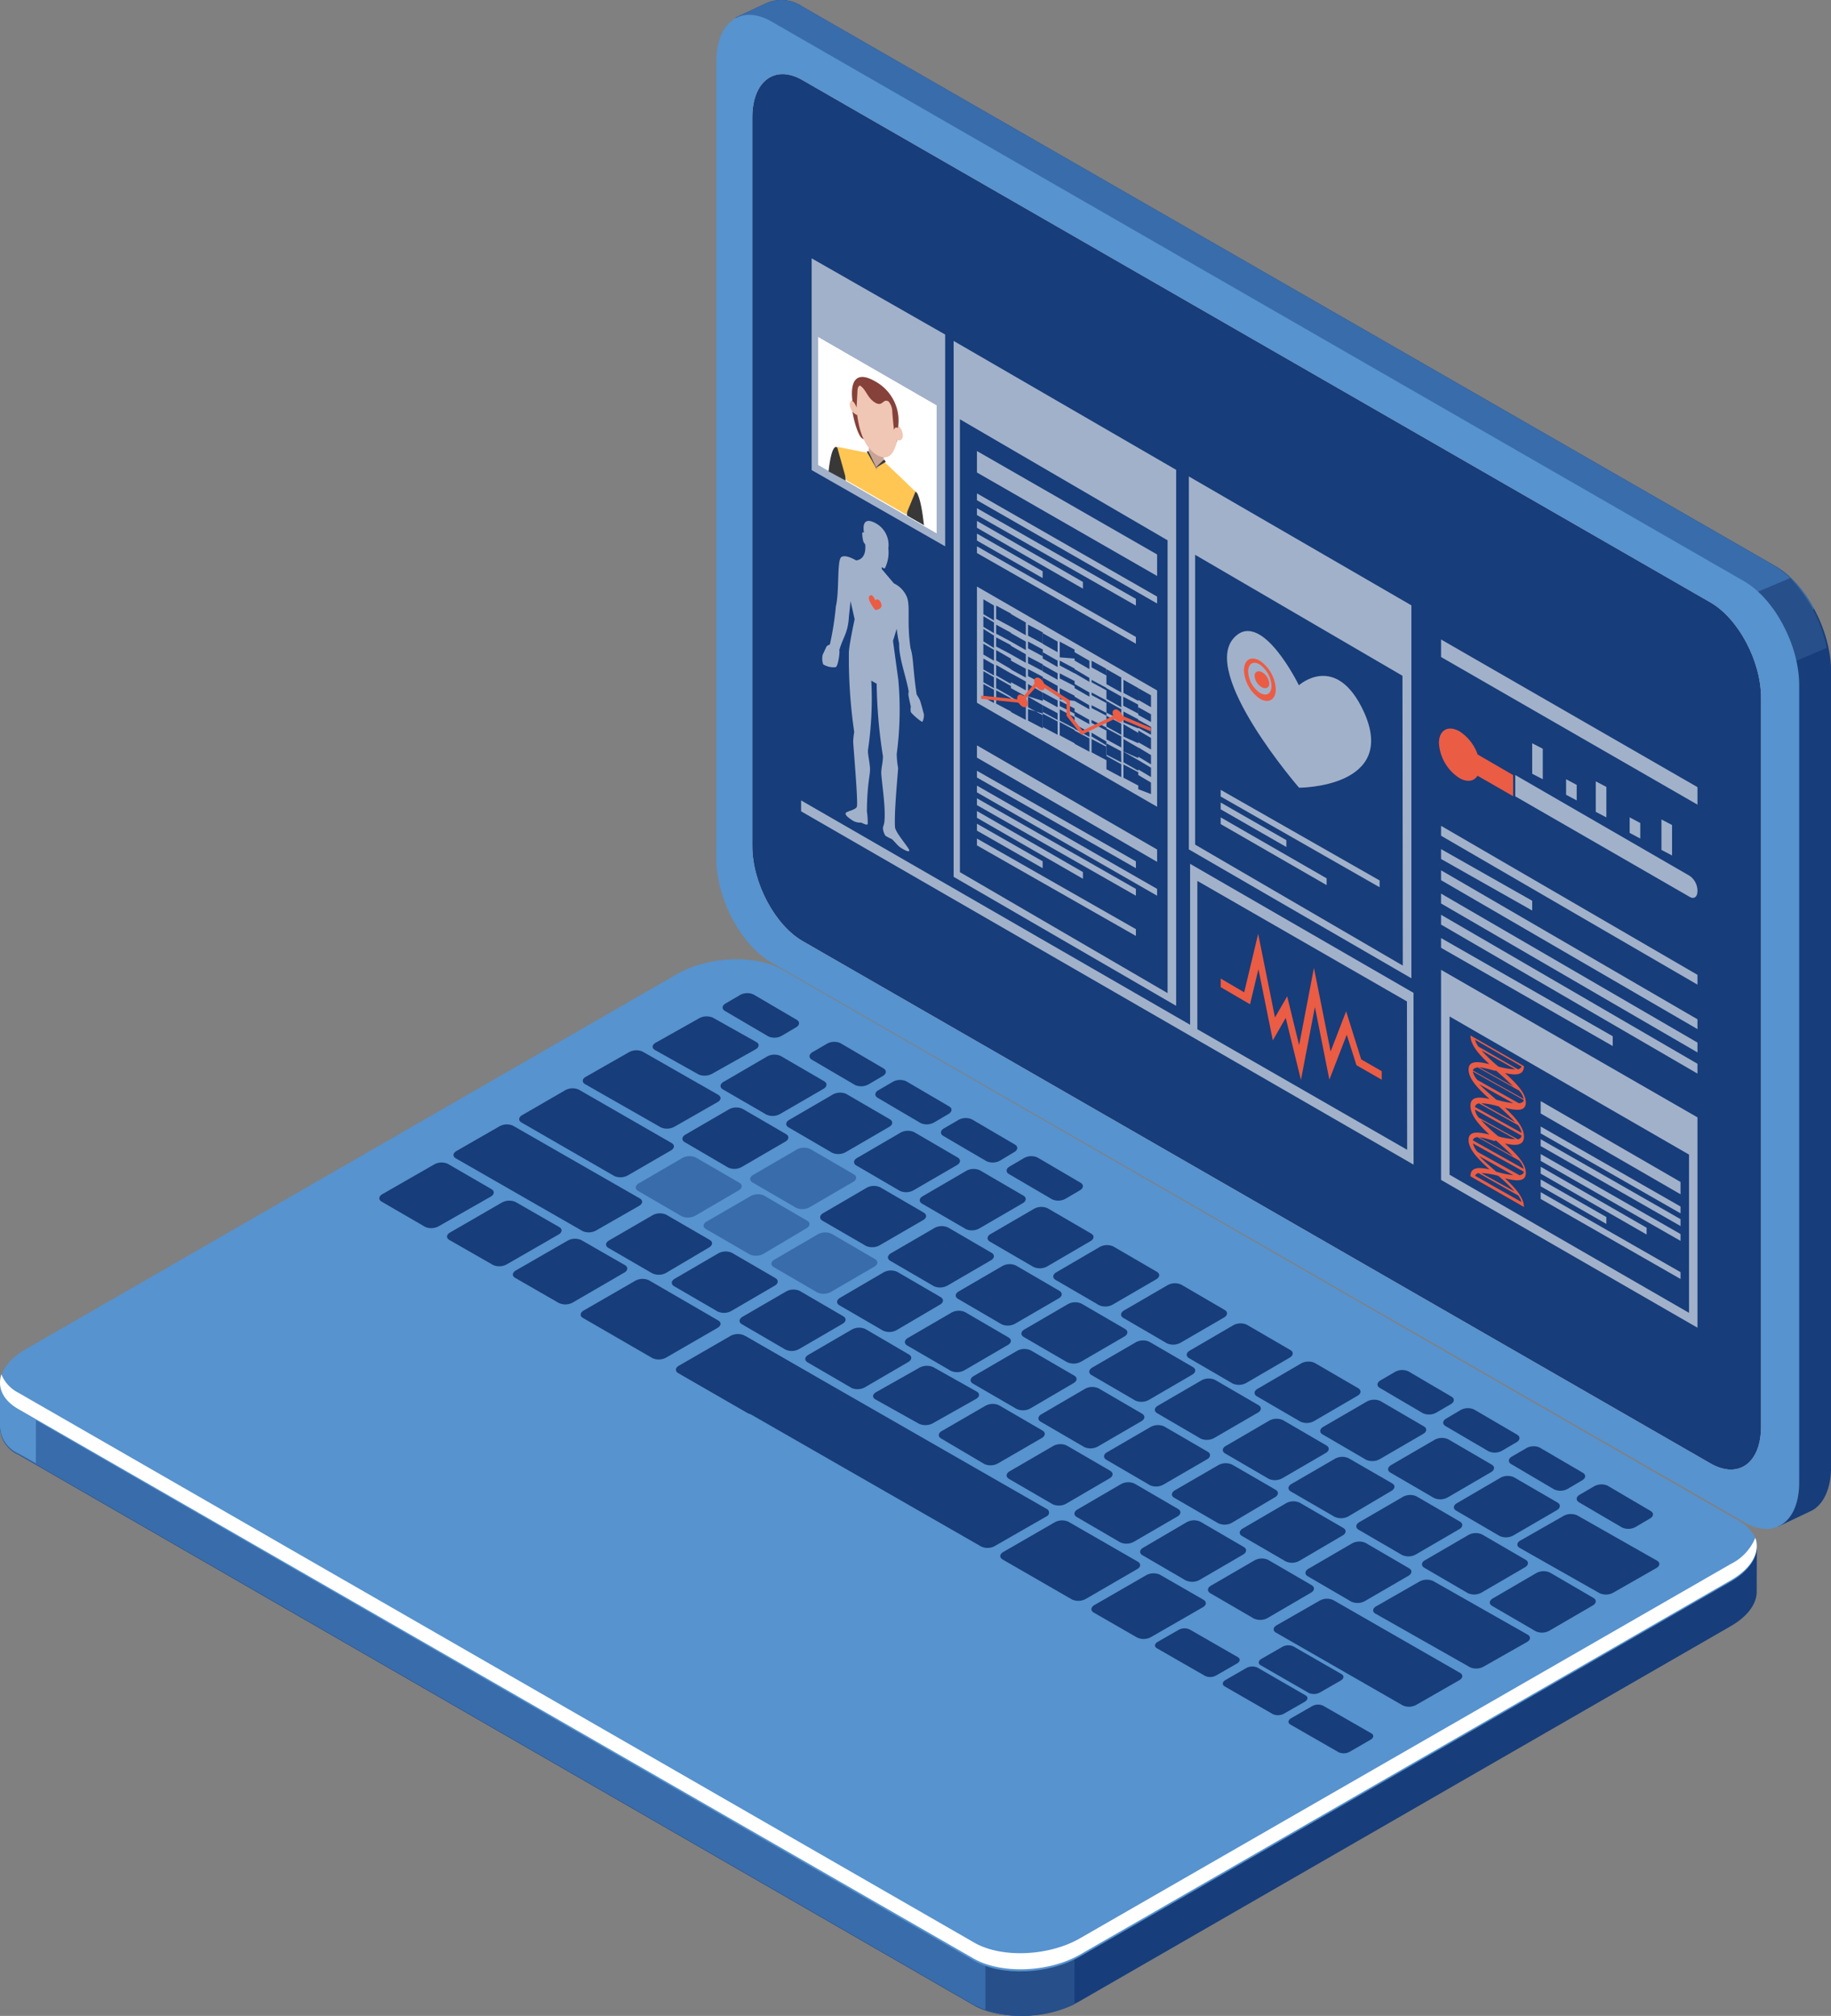
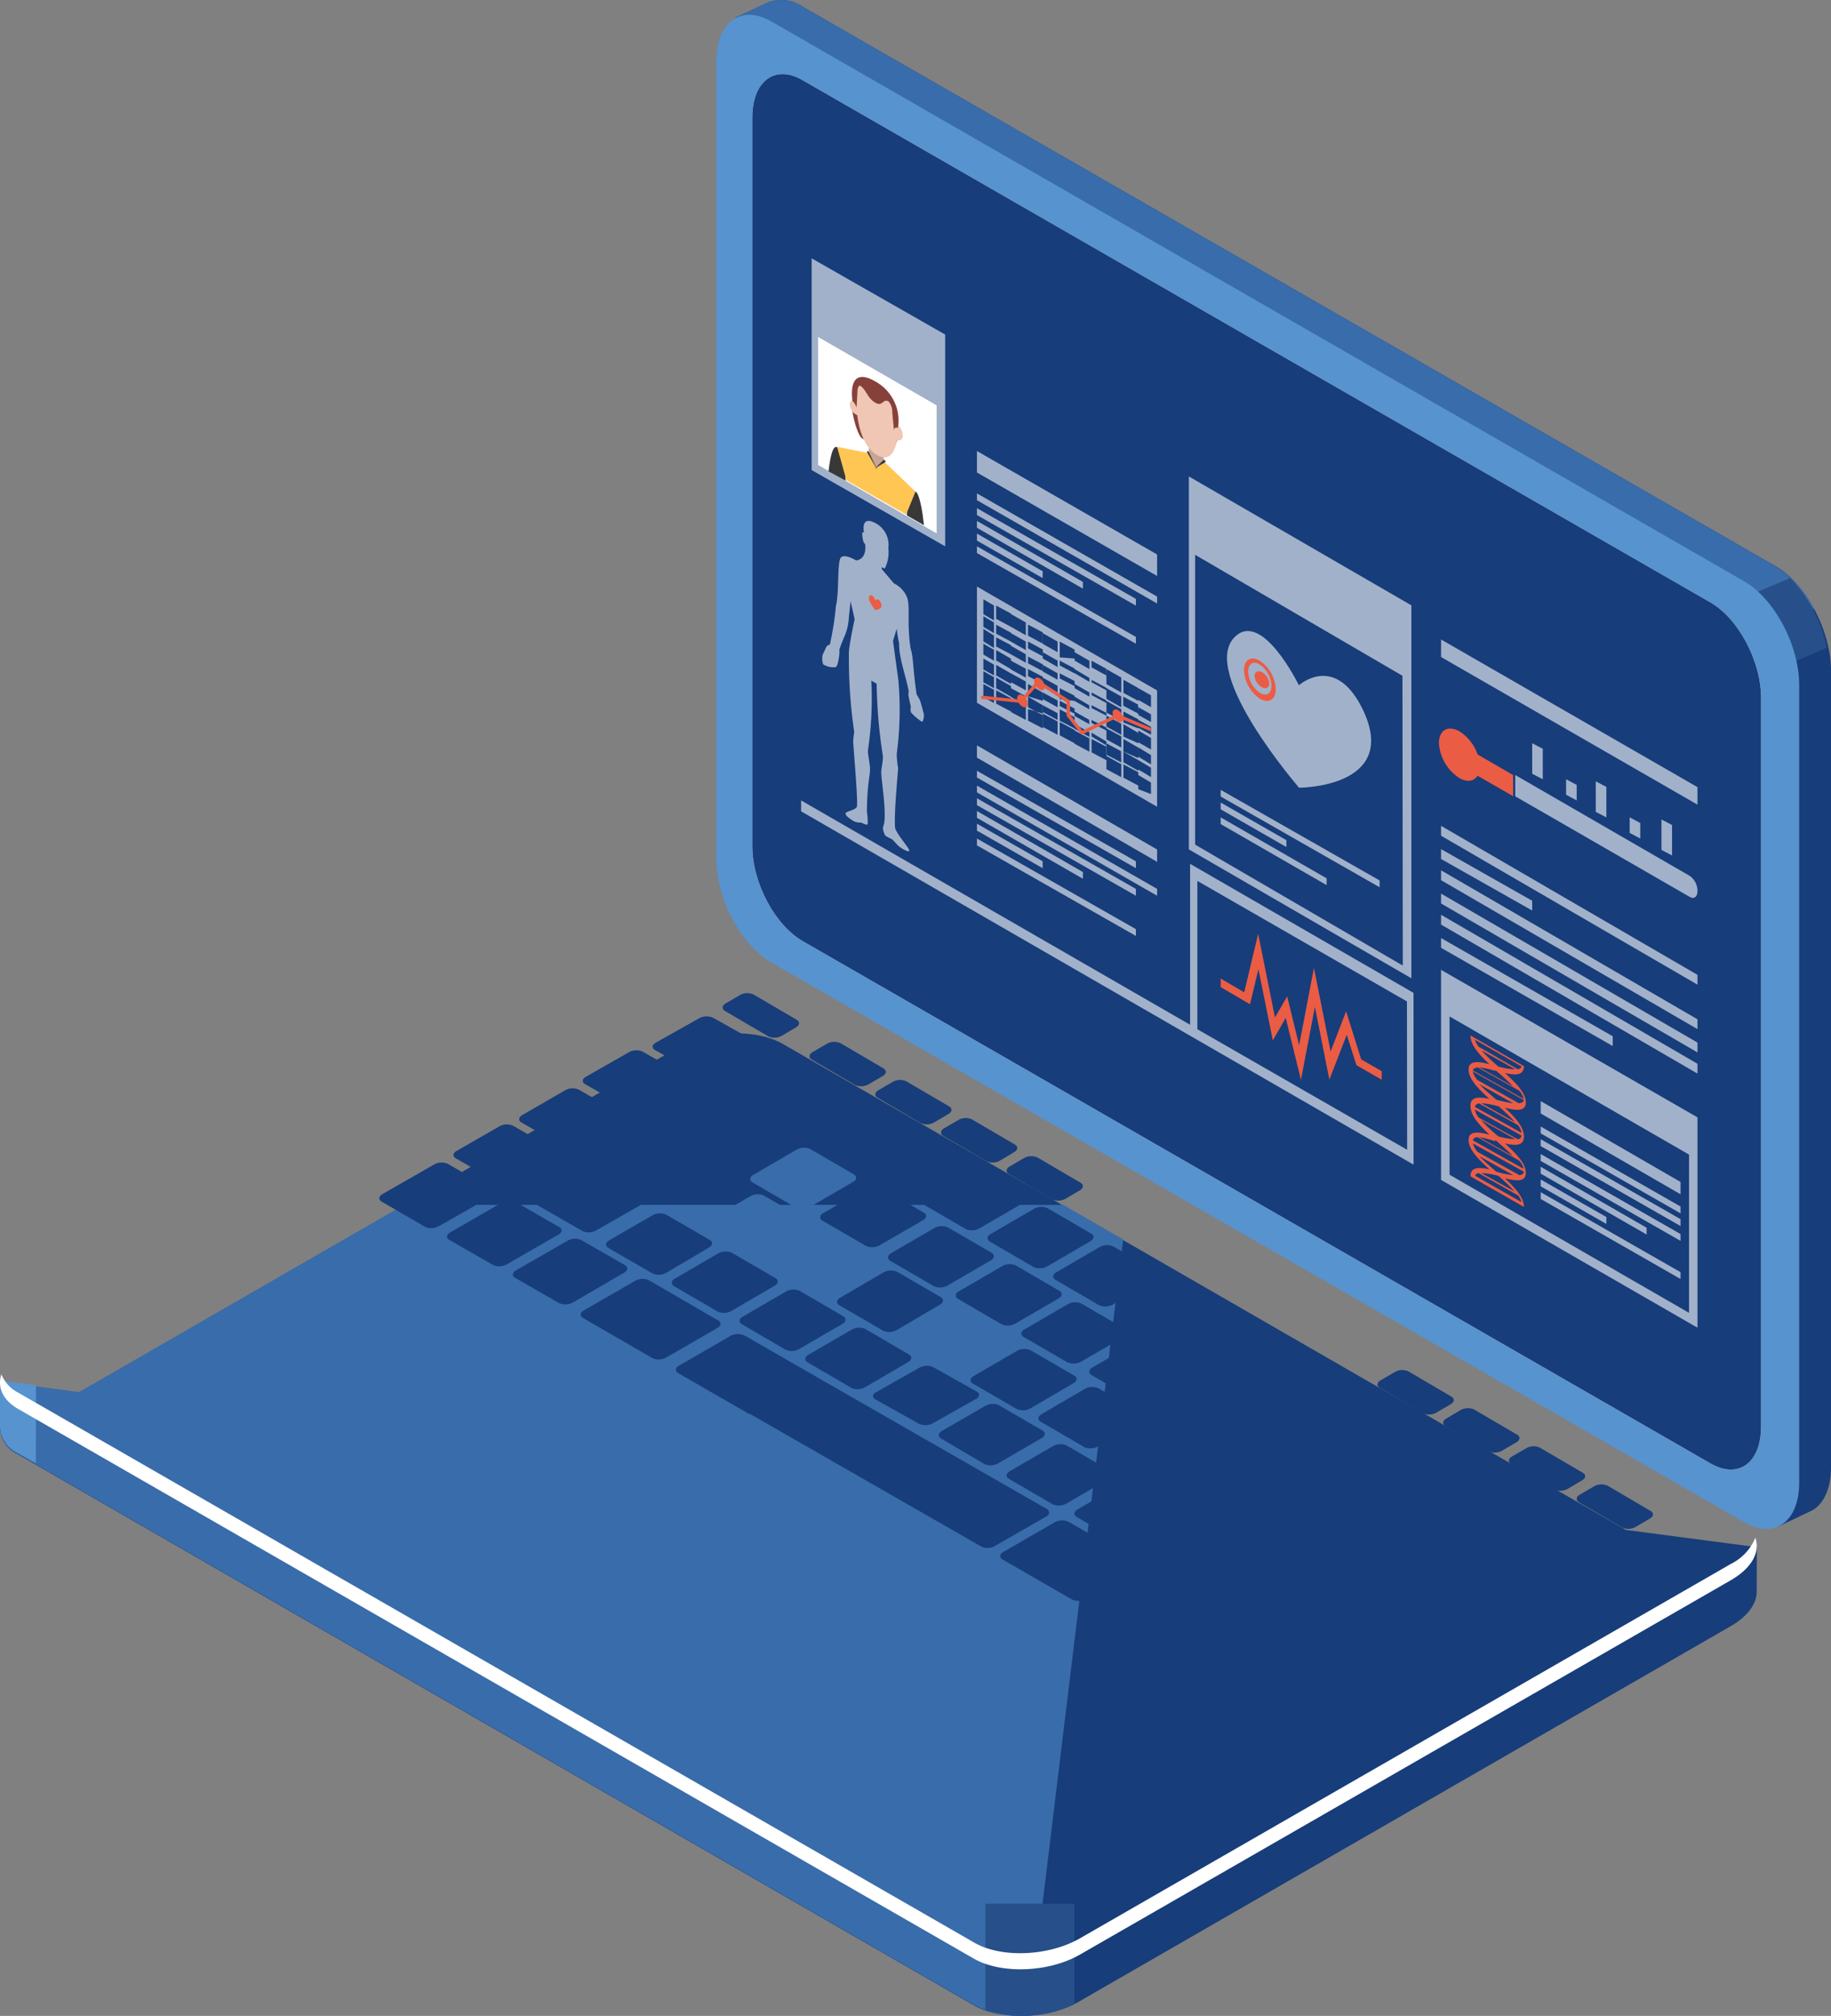
<svg xmlns="http://www.w3.org/2000/svg" viewBox="0 0 753.13 829">
  <rect x="0" y="0" width="753.13" height="829" fill="#808080" stroke="none" />
  <defs>
    <style>.cls-1{fill:#173d7a;}.cls-2{fill:#396caa;}.cls-3{fill:#274f89;}.cls-4{fill:#5793ce;}.cls-5,.cls-6{fill:#fff;}.cls-13,.cls-6{opacity:0.6;}.cls-6{isolation:isolate;}.cls-7{fill:#eb5c44;}.cls-8{fill:#383838;}.cls-9{fill:#c7a496;}.cls-10{fill:#ffc654;}.cls-11{fill:#85413a;}.cls-12{fill:#f0c6b4;}</style>
  </defs>
  <title>Laptop</title>
  <g id="Layer_2" data-name="Layer 2">
    <g id="Layer_1-2" data-name="Layer 1">
      <g id="Laptop">
        <g id="Group-18">
          <g id="Asset-6">
            <g id="Asset-1">
              <path class="cls-1" d="M730.3,232.82,330,2.67A15.38,15.38,0,0,0,316.3.85h0l-.66.31h-.15l-13,6.11,14.15,7V342.77c0,16.39,10.18,35.56,22.76,42.77l389.67,224,2.2,18.3,14.24-6.77c4.68-2.76,7.64-9,7.64-17.8V275.59C753,259.2,742.85,240.06,730.3,232.82Z" />
              <path class="cls-2" d="M730.19,232.78,330,2.67A15.36,15.36,0,0,0,316.3.85h0l-.66.31h-.16l-13,6.11,14.14,7V231L498.9,374.44,746.15,250.38a44.65,44.65,0,0,0-16-17.6Z" />
              <path class="cls-3" d="M736.35,237.73l-39,16.44,29.45,22.74,24.59-10.49A57.52,57.52,0,0,0,736.35,237.73Z" />
              <path class="cls-4" d="M717.46,626,317.35,395.86c-12.57-7.21-22.72-26.35-22.72-42.76V25.47c0-16.39,10.15-23.84,22.72-16.61L717.33,239c12.57,7.2,22.72,26.34,22.72,42.76V609.36C740.18,625.74,730,633.17,717.46,626Z" />
              <path class="cls-5" d="M703.55,601.8,330.23,387.06C318.74,380.48,309.45,363,309.45,348V48.26c0-15,9.41-21.92,20.78-15.22L703.55,247.75c11.49,6.61,20.78,24.12,20.81,39.12V586.58C724.36,601.65,715.07,608.41,703.55,601.8Z" />
              <path class="cls-1" d="M703.55,601.8,330.23,387.06C318.74,380.48,309.45,363,309.45,348V48.26c0-15,9.41-21.92,20.78-15.22L703.55,247.75c11.49,6.61,20.78,24.12,20.81,39.12V586.58C724.36,601.65,715.07,608.41,703.55,601.8Z" />
              <path class="cls-1" d="M722.62,636.24l-53.85-7.08L321.83,429.21c-11.12-6.27-30.55-5.58-43.39,1.81L32.53,572.64,0,568.35v18.42H0a12.53,12.53,0,0,0,7.44,11.37L400.73,824.73c11.15,6.27,30.58,5.61,43.42-1.81L711.94,668.7c7.23-4.16,10.84-9.55,10.62-14.57h0Z" />
              <path class="cls-2" d="M462,509.71,437.3,495.48H166.19l-133.66,77L0,568.17v18.42H0A12.53,12.53,0,0,0,7.44,598L400.81,824.63a40.86,40.86,0,0,0,22.43,4.17Z" />
              <path class="cls-4" d="M14.82,569.62,0,567.76v18.52H0a12.61,12.61,0,0,0,7.63,11.44l7.12,4Z" />
              <path class="cls-3" d="M405.33,826.52a49.29,49.29,0,0,0,36.61-2.3V782.85H405.33Z" />
-               <path class="cls-4" d="M400.77,806.39,7.5,579.86c-11.11-6.42-9.73-17.61,3.14-25.06L278.45,400.59c12.84-7.39,32.27-8.21,43.39-1.79L715.1,625.34c11.15,6.26,9.73,17.6-3.14,25.06L444.19,804.61C431.35,812,411.91,812.78,400.77,806.39Z" />
              <path class="cls-5" d="M712,643.11l-267.8,154c-12.84,7.38-32.28,8.2-43.42,1.79L7.47,572.69a14.56,14.56,0,0,1-6.9-7.54c-1.73,5.25.47,10.54,6.9,14.26L400.78,805.58c11.14,6.25,30.58,5.6,43.42-1.78l267.8-154c8.64-5,12.09-11.64,10-17.42A20.83,20.83,0,0,1,712,643.11Z" />
              <path class="cls-1" d="M174.94,504.57,157,494.17c-1.43-.82-1.27-2.28.41-3.17l21.17-12.14a6.31,6.31,0,0,1,5.6-.26L202.12,489c1.46.83,1.27,2.29-.41,3.17l-21.17,12.05A6.35,6.35,0,0,1,174.94,504.57Z" />
              <path class="cls-1" d="M202.84,520.22l-18-10.3c-1.42-.82-1.27-2.27.41-3.15l21.19-12.25a6.34,6.34,0,0,1,5.63-.22L230,504.6c1.46.82,1.27,2.26-.38,3.15l-21.18,12.19a6.4,6.4,0,0,1-5.61.28Z" />
              <path class="cls-1" d="M229.84,535.82l-17.91-10.3c-1.46-.81-1.27-2.26.38-3.14l21.17-12.19a6.34,6.34,0,0,1,5.63-.22l17.95,10.3c1.42.85,1.23,2.26-.41,3.14l-21,12.19A6.36,6.36,0,0,1,229.84,535.82Z" />
              <path class="cls-1" d="M268.17,523.57l-17.91-10.38c-1.42-.82-1.26-2.28.42-3.17l17.72-10.27a6.28,6.28,0,0,1,5.62-.23l17.91,10.38c1.42.82,1.23,2.28-.41,3.17l-17.75,10.5A6.33,6.33,0,0,1,268.17,523.57Z" />
              <path class="cls-1" d="M295.19,539.34l-17.9-10.4c-1.42-.83-1.27-2.29.41-3.18l17.74-10.34a6.29,6.29,0,0,1,5.59-.23l17.91,10.41c1.42.86,1.26,2.29-.41,3.18l-17.62,10.27a6.28,6.28,0,0,1-5.72.29Z" />
              <path class="cls-1" d="M323.07,555,305.2,544.59c-1.46-.82-1.27-2.29.37-3.18l17.75-10.3a6.29,6.29,0,0,1,5.59-.26l17.91,10.43c1.45.83,1.26,2.29-.41,3.19l-17.72,10.3A6.25,6.25,0,0,1,323.07,555Z" />
              <path class="cls-1" d="M350.12,570.68l-17.9-10.41c-1.45-.83-1.27-2.29.38-3.18l17.74-10.32a6.27,6.27,0,0,1,5.63-.22L373.84,557c1.45.83,1.26,2.29-.38,3.18l-17.75,10.35a6.32,6.32,0,0,1-5.59.19Z" />
              <path class="cls-1" d="M378,585.5l-17.9-10c-1.45-.8-1.26-2.22.41-3.08l17.71-10a6.5,6.5,0,0,1,5.63-.21l17.9,10.06c1.42.83,1.23,2.21-.41,3.08l-17.75,10A6.48,6.48,0,0,1,378,585.5Z" />
              <path class="cls-1" d="M404.9,602.06l-17.78-10.49c-1.42-.83-1.27-2.28.41-3.17l17.75-10.27a6.29,6.29,0,0,1,5.59-.26l17.9,10.4c1.42.83,1.26,2.28-.41,3.17l-17.72,10.27A6.26,6.26,0,0,1,404.9,602.06Z" />
              <path class="cls-1" d="M432.91,618.56,415,608.16c-1.42-.86-1.23-2.3.41-3.19l17.75-10.31a6.25,6.25,0,0,1,5.59-.22l17.9,10.4c1.45.83,1.27,2.3-.41,3.19l-17.71,10.34A6.25,6.25,0,0,1,432.91,618.56Z" />
              <path class="cls-1" d="M460.79,634.27l-17.87-10.41c-1.45-.82-1.26-2.29.38-3.18l17.75-10.34a6.25,6.25,0,0,1,5.62-.22l17.87,10.4c1.46.83,1.27,2.29-.38,3.18L466.42,634A6.31,6.31,0,0,1,460.79,634.27Z" />
              <path class="cls-1" d="M487.84,650l-17.9-10.43c-1.45-.83-1.26-2.29.41-3.18L488.07,626a6.25,6.25,0,0,1,5.62-.25l17.9,10.43c1.42.83,1.23,2.29-.41,3.18L493.43,649.7a6.28,6.28,0,0,1-5.59.25Z" />
              <path class="cls-1" d="M515.73,665.59l-17.91-10.41c-1.42-.86-1.26-2.29.41-3.18L516,641.68a6.25,6.25,0,0,1,5.59-.22l17.9,10.41c1.43.83,1.27,2.29-.41,3.18L521.35,665.4A6.32,6.32,0,0,1,515.73,665.59Z" />
              <path class="cls-2" d="M308.28,515.8l-17.9-10.36c-1.46-.85-1.27-2.31.38-3.16L308.53,492a6.36,6.36,0,0,1,5.54-.44L332,502c1.46.82,1.27,2.28-.41,3.17l-17.52,10.42A6.33,6.33,0,0,1,308.28,515.8Z" />
-               <path class="cls-2" d="M280.37,500.15l-17.91-10.4c-1.42-.86-1.23-2.29.41-3.18l17.75-10.34a6.25,6.25,0,0,1,5.59-.22l17.91,10.4c1.42.83,1.26,2.29-.41,3.18L286,499.93A6.29,6.29,0,0,1,280.37,500.15Z" />
              <path class="cls-1" d="M252.7,483.63l-38.17-22c-1.44-.81-1.25-2.25.38-3.13l17.58-10.16a6.21,6.21,0,0,1,5.57-.25l38.16,21.95c1.44.81,1.26,2.26-.4,3.14l-17.55,10.16A6.28,6.28,0,0,1,252.7,483.63Z" />
              <path class="cls-1" d="M271.78,463.59l-31.09-17.73c-1.45-.84-1.26-2.27.37-3.1l17.65-10.06a6.32,6.32,0,0,1,5.59-.25l31.1,17.76c1.44.84,1.25,2.26-.41,3.1l-17.62,10.06A6.32,6.32,0,0,1,271.78,463.59Z" />
              <path class="cls-2" d="M336.18,531.51l-17.91-10.42c-1.45-.83-1.27-2.29.41-3.18l17.72-10.32a6.28,6.28,0,0,1,5.62-.23l17.87,10.42c1.46.83,1.27,2.29-.38,3.18l-17.74,10.32A6.29,6.29,0,0,1,336.18,531.51Z" />
              <path class="cls-1" d="M363.21,547.2l-17.93-10.41c-1.42-.83-1.27-2.29.41-3.18l17.71-10.35A6.27,6.27,0,0,1,369,523l17.9,10.41c1.42.86,1.26,2.32-.41,3.18L368.77,547A6.25,6.25,0,0,1,363.21,547.2Z" />
-               <path class="cls-1" d="M391.07,563.72l-17.91-10.41c-1.42-.86-1.23-2.32.41-3.18l17.75-10.31a6.26,6.26,0,0,1,5.59-.26L414.82,550c1.43.83,1.27,2.29-.41,3.18L396.69,563.5A6.28,6.28,0,0,1,391.07,563.72Z" />
              <path class="cls-1" d="M418.08,579.36,400.21,569c-1.45-.83-1.26-2.29.38-3.18l17.75-10.31a6.28,6.28,0,0,1,5.59-.22l17.9,10.4c1.46.83,1.27,2.29-.41,3.18l-17.59,10.31A6.28,6.28,0,0,1,418.08,579.36Z" />
              <path class="cls-1" d="M446,595.09,428.1,584.68c-1.45-.83-1.26-2.29.41-3.18l17.72-10.35a6.28,6.28,0,0,1,5.62-.22l17.87,10.41c1.46.86,1.27,2.29-.37,3.18L451.6,594.83A6.26,6.26,0,0,1,446,595.09Z" />
              <path class="cls-1" d="M473.08,610.81l-18-10.49c-1.42-.86-1.26-2.32.41-3.18l17.72-10.29a6.29,6.29,0,0,1,5.62-.26L496.76,597c1.42.83,1.27,2.29-.41,3.18l-17.75,10.3A6.27,6.27,0,0,1,473.08,610.81Z" />
              <path class="cls-1" d="M500.9,626.31,483,615.94c-1.42-.82-1.23-2.28.41-3.17l17.75-10.28a6.34,6.34,0,0,1,5.6-.22l17.91,10.37c1.42.83,1.26,2.29-.42,3.17l-17.72,10.5A6.25,6.25,0,0,1,500.9,626.31Z" />
              <path class="cls-1" d="M528.79,642.07l-17.88-10.39c-1.45-.83-1.26-2.29.38-3.18L529,618.17a6.25,6.25,0,0,1,5.59-.22l17.91,10.39c1.45.86,1.26,2.29-.41,3.18L534.5,641.84A6.26,6.26,0,0,1,528.79,642.07Z" />
              <path class="cls-1" d="M555.84,658.66l-17.91-10.43c-1.45-.83-1.26-2.29.41-3.19l17.72-10.3a6.25,6.25,0,0,1,5.62-.25l17.88,10.43c1.45.82,1.26,2.29-.38,3.18l-17.75,10.3A6.29,6.29,0,0,1,555.84,658.66Z" />
              <path class="cls-1" d="M604.78,685.7l-39-22.1c-1.45-.81-1.26-2.24.41-3.11l17.67-10.11a6.36,6.36,0,0,1,5.61-.22l38.86,22.05c1.45.81,1.26,2.24-.38,3.11l-17.63,10A6.37,6.37,0,0,1,604.78,685.7Z" />
              <path class="cls-1" d="M657.93,655.17l-32.84-18.62c-1.44-.84-1.25-2.27.41-3.11l17.65-10.06a6.35,6.35,0,0,1,5.59-.21l32.81,18.62c1.44.81,1.25,2.24-.38,3.11L663.49,655A6.35,6.35,0,0,1,657.93,655.17Z" />
              <path class="cls-1" d="M384.09,528.91,366.21,518.5c-1.45-.83-1.26-2.29.38-3.19L384.34,505a6.29,6.29,0,0,1,5.59-.23l17.91,10.42c1.45.82,1.26,2.29-.41,3.18l-17.81,10.35A6.29,6.29,0,0,1,384.09,528.91Z" />
              <path class="cls-1" d="M356.19,512.36,338.32,502c-1.45-.83-1.26-2.29.38-3.18l17.75-10.35a6.25,6.25,0,0,1,5.59-.22l17.9,10.41c1.46.86,1.27,2.29-.41,3.18L361.82,512.1A6.31,6.31,0,0,1,356.19,512.36Z" />
              <path class="cls-2" d="M327.43,496.68l-17.88-10.41c-1.45-.83-1.26-2.3.38-3.19l17.75-10.32a6.29,6.29,0,0,1,5.59-.25l17.91,10.41c1.45.86,1.26,2.33-.41,3.19l-17.72,10.32A6.29,6.29,0,0,1,327.43,496.68Z" />
              <path class="cls-1" d="M299.54,480.15l-17.88-10.44c-1.45-.83-1.26-2.29.38-3.18l17.75-10.31a6.29,6.29,0,0,1,5.59-.26l17.91,10.41c1.45.86,1.26,2.32-.41,3.18l-17.72,10.31a6.26,6.26,0,0,1-5.62.29Z" />
              <path class="cls-1" d="M412,544.6,394.1,534.16c-1.45-.83-1.26-2.29.41-3.18l17.72-10.31a6.26,6.26,0,0,1,5.62-.26l17.88,10.41c1.45.86,1.26,2.32-.38,3.18L417.6,544.31A6.29,6.29,0,0,1,412,544.6Z" />
              <path class="cls-1" d="M439,560.23l-17.91-10.41c-1.42-.86-1.26-2.29.41-3.18l17.72-10.32a6.29,6.29,0,0,1,5.62-.22l17.91,10.41c1.42.83,1.26,2.29-.41,3.18L444.61,560a6.32,6.32,0,0,1-5.59.19Z" />
              <path class="cls-1" d="M466.91,575.91,449,565.49c-1.43-.82-1.24-2.29.41-3.18L467.16,552a6.25,6.25,0,0,1,5.59-.22l17.91,10.41c1.42.83,1.26,2.29-.41,3.19l-17.72,10.32A6.29,6.29,0,0,1,466.91,575.91Z" />
              <path class="cls-1" d="M493.92,591.63,476,581.18c-1.45-.82-1.26-2.29.38-3.18l17.75-10.32a6.25,6.25,0,0,1,5.59-.25l17.91,10.41c1.45.86,1.26,2.32-.41,3.18l-17.84,10.35A6.29,6.29,0,0,1,493.92,591.63Z" />
              <path class="cls-1" d="M521.84,608.14l-17.9-10.42c-1.46-.86-1.27-2.32.41-3.18l17.71-10.32a6.29,6.29,0,0,1,5.62-.23l17.88,10.42c1.45.83,1.26,2.29-.38,3.18l-17.75,10.32A6.29,6.29,0,0,1,521.84,608.14Z" />
              <path class="cls-1" d="M548.85,623.71l-17.91-10.37c-1.42-.83-1.26-2.29.42-3.18l17.72-10.27a6.25,6.25,0,0,1,5.62-.22L572.61,610c1.42.82,1.23,2.28-.41,3.17l-17.75,10.5A6.33,6.33,0,0,1,548.85,623.71Z" />
              <path class="cls-1" d="M576.74,639.49l-17.91-10.41c-1.42-.83-1.23-2.29.41-3.19L577,615.58a6.26,6.26,0,0,1,5.59-.26l17.91,10.41c1.42.86,1.26,2.33-.41,3.19l-17.72,10.32A6.25,6.25,0,0,1,576.74,639.49Z" />
              <path class="cls-1" d="M603.75,655.15l-17.87-10.41c-1.46-.86-1.27-2.33.37-3.19L604,631.23a6.25,6.25,0,0,1,5.59-.22l17.91,10.41c1.45.83,1.26,2.3-.41,3.19l-17.72,10.32A6.25,6.25,0,0,1,603.75,655.15Z" />
              <path class="cls-1" d="M631.67,670.83l-17.9-10.41c-1.46-.83-1.27-2.29.41-3.19l17.71-10.32a6.31,6.31,0,0,1,5.63-.22l17.87,10.42c1.45.82,1.26,2.29-.38,3.18l-17.75,10.32A6.25,6.25,0,0,1,631.67,670.83Z" />
              <path class="cls-1" d="M370.11,489.71l-17.84-10.4c-1.46-.83-1.27-2.29.38-3.18l17.74-10.34a6.25,6.25,0,0,1,5.62-.22L393.89,476c1.45.85,1.26,2.29-.38,3.18l-17.75,10.3A6.29,6.29,0,0,1,370.11,489.71Z" />
              <path class="cls-1" d="M342.28,474.06l-17.91-10.44c-1.45-.82-1.26-2.29.41-3.18l17.72-10.31a6.25,6.25,0,0,1,5.62-.25L366,460.28c1.46.86,1.27,2.33-.37,3.19l-17.75,10.31a6.29,6.29,0,0,1-5.59.28Z" />
              <path class="cls-1" d="M315.25,458.37,297.35,448c-1.45-.86-1.27-2.32.41-3.18l17.71-10.32a6.26,6.26,0,0,1,5.62-.26L339,444.65c1.42.83,1.23,2.29-.41,3.18l-17.75,10.29A6.25,6.25,0,0,1,315.25,458.37Z" />
              <path class="cls-1" d="M287.41,441.89l-18-10.08c-1.42-.83-1.26-2.22.42-3.08l17.77-10a6.49,6.49,0,0,1,5.64-.22l17.83,10c1.43.8,1.24,2.22-.41,3.08l-17.8,10A6.49,6.49,0,0,1,287.41,441.89Z" />
              <path class="cls-1" d="M315.9,426.12l-17.69-10.37c-1.44-.86-1.25-2.28.38-3.17l5.81-3.4A6.19,6.19,0,0,1,310,409l17.69,10.37c1.44.83,1.25,2.29-.37,3.17l-5.82,3.43a6.19,6.19,0,0,1-5.56.19Z" />
              <path class="cls-1" d="M351.66,446.17l-17.72-10.39c-1.41-.82-1.25-2.29.4-3.18l5.81-3.39a6.18,6.18,0,0,1,5.54-.23l17.72,10.39c1.4.83,1.25,2.29-.41,3.18l-5.81,3.4A6.19,6.19,0,0,1,351.66,446.17Z" />
              <path class="cls-1" d="M378.67,461.84,361,451.45c-1.41-.85-1.22-2.32.4-3.17l5.82-3.4a6.13,6.13,0,0,1,5.53-.22L390.41,455c1.44.83,1.25,2.29-.4,3.18l-5.78,3.39A6.16,6.16,0,0,1,378.67,461.84Z" />
              <path class="cls-1" d="M405.68,477.48,388,467.13c-1.43-.82-1.25-2.28.38-3.17l5.81-3.38a6.18,6.18,0,0,1,5.57-.26l17.68,10.35c1.44.86,1.25,2.32-.37,3.17l-5.69,3.42A6.19,6.19,0,0,1,405.68,477.48Z" />
              <path class="cls-1" d="M432.73,493.19,415,482.81c-1.43-.83-1.25-2.29.41-3.18l5.78-3.39a6.16,6.16,0,0,1,5.56-.23l17.72,10.39c1.41.82,1.22,2.28-.4,3.17l-5.82,3.4A6.13,6.13,0,0,1,432.73,493.19Z" />
              <path class="cls-1" d="M585.25,581.15l-17.69-10.39c-1.44-.82-1.25-2.28.38-3.17l5.81-3.39a6.19,6.19,0,0,1,5.56-.25L597,574.34c1.44.82,1.25,2.28-.38,3.17l-5.81,3.39A6.19,6.19,0,0,1,585.25,581.15Z" />
              <path class="cls-1" d="M612.3,596.83l-17.72-10.37c-1.44-.83-1.25-2.29.41-3.17l5.78-3.43a6.16,6.16,0,0,1,5.56-.22L624.05,590c1.4.86,1.22,2.29-.41,3.17l-5.81,3.4A6.16,6.16,0,0,1,612.3,596.83Z" />
              <path class="cls-1" d="M639.15,612.43l-17.56-10.35c-1.41-.82-1.25-2.28.4-3.17l5.82-3.38a6.16,6.16,0,0,1,5.53-.23l17.72,10.36c1.41.82,1.25,2.28-.41,3.16l-5.78,3.42a6.16,6.16,0,0,1-5.72.19Z" />
              <path class="cls-1" d="M667.19,628.16l-17.72-10.37c-1.4-.86-1.22-2.32.41-3.18l5.81-3.39a6.16,6.16,0,0,1,5.53-.26l17.72,10.41c1.44.83,1.25,2.28-.41,3.17l-5.78,3.4A6.19,6.19,0,0,1,667.19,628.16Z" />
              <path class="cls-1" d="M397.19,505.38,379.29,495c-1.46-.82-1.27-2.29.41-3.18l17.71-10.31a6.25,6.25,0,0,1,5.62-.25l17.91,10.43c1.42.83,1.23,2.3-.41,3.19l-17.75,10.31a6.25,6.25,0,0,1-5.59.22Z" />
              <path class="cls-1" d="M425.07,521l-17.9-10.4c-1.42-.83-1.27-2.3.41-3.19l17.74-10.31a6.25,6.25,0,0,1,5.59-.22l17.91,10.41c1.42.82,1.26,2.29-.41,3.18l-17.72,10.34A6.25,6.25,0,0,1,425.07,521Z" />
              <path class="cls-1" d="M452.08,536.74l-17.9-10.41c-1.42-.83-1.23-2.29.41-3.18l17.74-10.35a6.29,6.29,0,0,1,5.59-.22L475.83,523c1.45.86,1.26,2.29-.41,3.18L457.7,536.48A6.26,6.26,0,0,1,452.08,536.74Z" />
              <path class="cls-1" d="M479.94,552.4,462.1,542c-1.46-.83-1.27-2.29.38-3.18l17.74-10.3a6.31,6.31,0,0,1,5.63-.25l17.87,10.42c1.45.83,1.26,2.29-.38,3.18l-17.75,10.3A6.26,6.26,0,0,1,479.94,552.4Z" />
              <path class="cls-1" d="M507,568.94l-17.9-10.41c-1.46-.86-1.27-2.29.41-3.19L507.24,545a6.25,6.25,0,0,1,5.62-.22l17.91,10.41c1.42.82,1.23,2.29-.41,3.18l-17.75,10.35A6.32,6.32,0,0,1,507,568.94Z" />
              <path class="cls-1" d="M534.9,584.63,517,574.22c-1.42-.82-1.27-2.29.41-3.18l17.75-10.34a6.28,6.28,0,0,1,5.59-.23l17.9,10.41c1.42.83,1.26,2.29-.41,3.18l-17.72,10.32A6.29,6.29,0,0,1,534.9,584.63Z" />
              <path class="cls-1" d="M561.91,600.31,544,589.87c-1.42-.82-1.23-2.29.41-3.18l17.75-10.3a6.29,6.29,0,0,1,5.59-.26l17.9,10.44c1.45.82,1.26,2.29-.41,3.18l-17.72,10.3A6.29,6.29,0,0,1,561.91,600.31Z" />
              <path class="cls-1" d="M589.8,616l-17.87-10.4c-1.45-.86-1.26-2.29.38-3.19l17.75-10.31a6.28,6.28,0,0,1,5.62-.22l17.87,10.41c1.45.82,1.26,2.29-.38,3.18l-17.75,10.34a6.25,6.25,0,0,1-5.62.19Z" />
              <path class="cls-1" d="M616.85,631.66,599,621.25c-1.45-.82-1.27-2.29.41-3.18l17.71-10.34a6.25,6.25,0,0,1,5.62-.22l17.91,10.4c1.42.83,1.23,2.29-.41,3.19l-17.75,10.31A6.25,6.25,0,0,1,616.85,631.66Z" />
              <path class="cls-1" d="M239.67,506.28l-52.16-29.92c-1.44-.8-1.25-2.23.37-3.1l17.57-10.09a6.29,6.29,0,0,1,5.56-.24l52.16,29.91c1.41.81,1.22,2.24-.4,3.11L245.2,506A6.26,6.26,0,0,1,239.67,506.28Z" />
              <path class="cls-1" d="M577,701.33l-52.16-29.94c-1.4-.8-1.25-2.23.41-3.1l17.56-10.06a6.26,6.26,0,0,1,5.53-.25l52.16,29.94c1.43.8,1.25,2.23-.38,3.1l-17.56,10.06A6.25,6.25,0,0,1,577,701.33Z" />
              <path class="cls-1" d="M467.81,673.46l-17.94-10.32c-1.42-.82-1.23-2.27.41-3.15l21.17-12.21a6.36,6.36,0,0,1,5.64-.22L495,657.87c1.46.86,1.27,2.31-.38,3.16l-21.17,12.18A6.39,6.39,0,0,1,467.81,673.46Z" />
              <path class="cls-1" d="M268.34,558.5,239.82,542c-1.45-.81-1.26-2.26.38-3.14l21.06-12.15a6.31,6.31,0,0,1,5.6-.25L295.39,543c1.45.82,1.26,2.26-.38,3.14L274,558.28A6.3,6.3,0,0,1,268.34,558.5Z" />
              <path class="cls-1" d="M440.94,657.77,412.38,641.3c-1.41-.81-1.23-2.26.41-3.14L433.86,626a6.31,6.31,0,0,1,5.6-.21L468,642.21c1.45.85,1.26,2.3-.41,3.15l-21.07,12.22a6.34,6.34,0,0,1-5.57.19Z" />
              <path class="cls-1" d="M307.57,581.15,279,564.69c-1.45-.85-1.26-2.3.38-3.15l21.07-12.15a6.31,6.31,0,0,1,5.6-.25l28.53,16.49c1.45.82,1.26,2.27-.41,3.15l-21.07,12.15A6.31,6.31,0,0,1,307.57,581.15Z" />
              <path class="cls-1" d="M306.61,549.47l123.82,71a1.68,1.68,0,0,1,0,3.12L409,635.88a6.12,6.12,0,0,1-5.59,0L279.81,565Z" />
              <path class="cls-1" d="M544.24,701.45l19.83,11.37c1.16.69,1,1.84-.35,2.62l-8.56,4.94a5.1,5.1,0,0,1-4.58.18l-19.8-11.36c-1.19-.69-1-1.85.32-2.63l8.59-4.93A5,5,0,0,1,544.24,701.45Z" />
              <path class="cls-1" d="M517.21,685.77,537,697.19c1.16.65,1,1.84-.31,2.62l-8.58,4.91a5.2,5.2,0,0,1-4.55.19L503.74,693.5c-1.17-.66-1-1.85.34-2.63l8.58-4.94a5.16,5.16,0,0,1,4.55-.16Z" />
              <path class="cls-1" d="M489.35,670.1l19.79,11.37c1.16.69,1,1.84-.34,2.62L500.23,689a5,5,0,0,1-4.58.18l-19.79-11.36c-1.17-.69-1-1.85.31-2.63l8.6-4.93A5.07,5.07,0,0,1,489.35,670.1Z" />
              <path class="cls-1" d="M532,677.06l19.82,11.4c1.17.65,1,1.84-.34,2.62l-8.6,4.94a5.21,5.21,0,0,1-4.54.18l-19.8-11.4c-1.19-.65-1-1.84.31-2.62l8.6-4.94a5.1,5.1,0,0,1,4.55-.18Z" />
            </g>
            <polygon class="cls-6" points="567.46 364.87 502.09 327.55 502.09 324.81 567.46 362.07 567.46 364.87" />
            <polygon class="cls-6" points="545.67 363.99 502.09 338.89 502.09 336.13 545.67 361.2 545.67 363.99" />
            <polygon class="cls-6" points="529.11 348.32 502.09 332.82 502.09 330.03 529.11 345.5 529.11 348.32" />
            <polygon class="cls-6" points="698.21 330.9 592.74 270.19 592.74 262.98 698.21 323.7 698.21 330.9" />
            <path class="cls-6" d="M623.25,318.71v8.76l71.8,41.38c1.77,1,3.16,0,3.16-2.5h0a7.6,7.6,0,0,0-3.16-6.14Z" />
            <path class="cls-7" d="M607.79,310.27l14.59,8.46v8.69L607.73,319c-1.38,2.28-4.15,2.82-7.39,1a18.42,18.42,0,0,1-8.47-14.41c0-5.33,3.72-7.51,8.47-4.83A18.62,18.62,0,0,1,607.79,310.27Z" />
            <polygon class="cls-6" points="683.39 337 683.39 349.51 687.75 351.8 687.75 339.27 683.39 337" />
            <polygon class="cls-6" points="656.37 321.32 656.37 333.86 660.73 336.13 660.73 323.6 656.37 321.32" />
            <polygon class="cls-6" points="630.22 305.65 630.22 318.19 634.58 320.45 634.58 307.92 630.22 305.65" />
            <polygon class="cls-6" points="644.17 320.45 644.17 326.84 648.53 329.16 648.53 322.77 644.17 320.45" />
            <polygon class="cls-6" points="670.32 336.13 670.32 342.52 674.68 344.84 674.68 338.45 670.32 336.13" />
            <polygon class="cls-6" points="698.21 404.92 592.74 343.68 592.74 339.61 698.21 400.89 698.21 404.92" />
            <polygon class="cls-6" points="630.22 370.42 592.74 349.19 592.74 353.24 630.22 374.44 630.22 370.42" />
            <polygon class="cls-6" points="698.21 423.21 592.74 361.96 592.74 357.9 698.21 419.17 698.21 423.21" />
            <polygon class="cls-6" points="698.21 432.79 592.74 371.54 592.74 367.48 698.21 428.75 698.21 432.79" />
            <polygon class="cls-6" points="698.21 441.5 592.74 380.22 592.74 376.19 698.21 437.46 698.21 441.5" />
            <polygon class="cls-6" points="663.35 426.14 592.74 385.76 592.74 389.77 663.35 430.17 663.35 426.14" />
            <path class="cls-6" d="M592.74,398.83v86.39L698.21,546v-86.5Zm102,141.06-98.5-56.8V418l98.5,56.81Z" />
            <path class="cls-7" d="M627.61,482.33c0-3.86-3.93-7.84-8.59-12.1,4.35,1,7.81,1,7.81-2.84s-3.46-7.78-7.81-11.84c4.66,1.16,8.59,1.65,8.59-2.19s-3.93-7.89-8.59-12.09c4.35,1,7.81,1,7.81-2.84l-1.51-.88h0l-19-10.88h0l-1.49-.85c0,3.89,3.44,7.75,7.82,11.81-4.67-1.16-8.59-1.62-8.59,2.22s3.95,7.86,8.59,12.07c-4.38-.94-7.82-1-7.82,2.84s3.44,7.78,7.82,11.84c-4.67-1.17-8.59-1.62-8.59,2.21s3.95,7.87,8.59,12.07c-4.38-.94-7.82-1-7.82,2.84l1.49.88h0l19,10.87h0l1.51.89c0-3.87-3.46-7.73-7.81-11.79C623.68,485.71,627.61,486.16,627.61,482.33Zm-20.92-54.77,19.17,11a2,2,0,0,1-1.49,1.19l-16.19-9.31a8.6,8.6,0,0,1-1.49-2.88Zm2.61,4.36,14,7.83a28.79,28.79,0,0,1-7-1.16,72.16,72.16,0,0,1-7-6.67Zm5.6,8.39h.5l.54.47c2.2,1.92,4.57,4,6.44,5.94l-14-7.84a42,42,0,0,1,6.55,1.49Zm-7.19-1.43,17.1,9.58a7.7,7.7,0,0,1,1.93,3.48l-20.92-11.73c.14-.76.84-1,1.89-1.27Zm-1.89,1.74,20.92,11.74c0,.82-.88,1.21-2,1.33l-17-9.53a7.83,7.83,0,0,1-1.95-3.48Zm2.61,5.23,14,7.84a44.07,44.07,0,0,1-6.44-1.33l-.54-.14a5.37,5.37,0,0,1-.51-.44c-2.25-1.92-4.61-4-6.46-5.88Zm7.85,9a87.76,87.76,0,0,1,7,6.67l-14-7.83a29.6,29.6,0,0,1,7,1.27Zm-8.06-1.16,16.11,8.95a7.41,7.41,0,0,1,1.53,3.24l-19.17-10.66a1.75,1.75,0,0,1,1.53-1.42Zm-1.53,2.61L625.86,467a1.8,1.8,0,0,1-1.53,1.53l-16.08-8.91a7.26,7.26,0,0,1-1.56-3.17Zm2.61,4.35,14,7.84a31.47,31.47,0,0,1-7-1.18,73.28,73.28,0,0,1-7-6.55Zm5.6,8.42a2.09,2.09,0,0,1,.5,0l.54.47c2.2,1.94,4.57,4,6.44,5.92l-14-7.84a42,42,0,0,1,6.55,1.7Zm11,25.29-19.17-10.85a1.89,1.89,0,0,1,1.43-1.09l16.34,9.21a8.76,8.76,0,0,1,1.4,3Zm-2.61-4.24-14-7.7a30,30,0,0,1,7,1.13,73.57,73.57,0,0,1,7,6.71Zm-7.31-8.24h-.54c-.2-.2-.37-.34-.51-.5-2.25-1.92-4.61-4-6.46-5.92l14,7.83a41.46,41.46,0,0,1-6.44-1.28Zm8.84,1.3-17-9.44a8,8,0,0,1-1.95-3.51l20.92,11.6c-.18,1-.88,1.35-2,1.46Zm-19-14.23c.14-.82.84-1.22,1.89-1.33l17.1,9.6a7.88,7.88,0,0,1,1.93,3.46Z" />
            <polygon class="cls-6" points="475.94 354.42 401.84 311.56 401.84 306.52 475.94 349.35 475.94 354.42" />
            <polygon class="cls-6" points="467.22 357.03 401.84 319.74 401.84 316.97 467.22 354.21 467.22 357.03" />
            <polygon class="cls-6" points="475.94 368.35 401.84 325.85 401.84 323.07 475.94 365.54 475.94 368.35" />
            <polygon class="cls-6" points="467.22 368.35 401.84 331.09 401.84 328.29 467.22 365.55 467.22 368.35" />
            <polygon class="cls-6" points="445.43 361.38 401.84 336.31 401.84 333.52 445.43 358.62 445.43 361.38" />
            <polygon class="cls-6" points="428.87 357.03 401.84 341.58 401.84 338.74 428.87 354.19 428.87 357.03" />
            <polygon class="cls-6" points="467.22 384.89 401.84 347.65 401.84 344.84 467.22 382.1 467.22 384.89" />
            <polygon class="cls-6" points="691.24 486.06 633.71 452.81 633.71 457.89 691.24 491.13 691.24 486.06" />
            <polygon class="cls-6" points="691.24 496.16 633.71 463.26 633.71 466.07 691.24 498.97 691.24 496.16" />
            <polygon class="cls-6" points="691.24 501.36 633.71 468.49 633.71 471.3 691.24 504.19 691.24 501.36" />
            <polygon class="cls-6" points="691.24 507.48 633.71 474.58 633.71 477.39 691.24 510.29 691.24 507.48" />
            <polygon class="cls-6" points="677.29 507.68 633.71 482.63 633.71 479.81 677.29 504.89 677.29 507.68" />
            <polygon class="cls-6" points="660.73 503.32 633.71 487.84 633.71 485.04 660.73 500.49 660.73 503.32" />
            <polygon class="cls-6" points="691.24 523.15 633.71 490.26 633.71 493.04 691.24 525.96 691.24 523.15" />
            <polygon class="cls-6" points="475.94 248.18 401.84 205.7 401.84 202.9 475.94 245.34 475.94 248.18" />
            <polygon class="cls-6" points="475.94 236.86 401.84 194.31 401.84 185.48 475.94 228.02 475.94 236.86" />
            <polygon class="cls-6" points="467.22 249.05 401.84 211.81 401.84 208.99 467.22 246.28 467.22 249.05" />
            <polygon class="cls-6" points="445.43 242.08 401.84 217.04 401.84 214.22 445.43 239.32 445.43 242.08" />
            <polygon class="cls-6" points="428.87 237.73 401.84 222.31 401.84 219.44 428.87 234.92 428.87 237.73" />
            <polygon class="cls-6" points="467.22 264.72 401.84 227.43 401.84 224.67 467.22 261.93 467.22 264.72" />
            <path class="cls-6" d="M401.84,241.21V289l74.1,42.77V283.93Zm7,47.9-4.36-2.44v-5.4l4.36,2.4Zm0-6.1-4.36-2.45V276l4.36,2.48Zm0-5.23-4.36-2.48v-4.48l4.36,2.49Zm0-6.09-4.36-2.53v-4.44l4.36,2.5Zm0-5.23-4.36-2.71v-5.12l4.36,2.74Zm0-6.09-4.36-2.59V253.4l4.36,2.59Zm0-5.23-4.36-2.58v-6.12l4.36,2.58Zm7,37.45-6.1-3.23v-5.48l6.1,3.26Zm0-6.1-6.1-3.48v-4.35l6.1,3.48Zm0-5.22-6.1-3.52v-4.32l6.1,3.52Zm0-6.1-6.1-3.57v-4.26l6.1,3.54Zm0-6.09-6.1-3.22v-3.75l6.1,3.21Zm0-5.23-6.1-3.26v-3.7l6.1,3.31Zm0-6.09-6.1-3.27v-5.44l6.1,3.26Zm6.1,38.31-6.1-3.26v-5.45l6.1,3.24Zm0-6.09-6.1-3.32V283l6.1,3.34Zm0-6.1-6.1-3.34v-3.63l6.1,3.35Zm0-5.22-6.1-3.32v-3.65l6.1,3.31Zm0-6.1-6.1-3.47v-3.5l6.1,3.47Zm0-5.22-6.1-3.47v-3.5l6.1,3.47Zm0-6.1-6.1-3.47v-5.24l6.1,3.47Zm7,38.31-6.1-3.21v-5.49l6.1,3.27Zm0-6.09-6.1-1.88v-5.09l6.1,3.55Zm0-5.23-6.1-1.9v-5.06l6.1,3.6Zm0-7-6.1-3.2v-2.9l6.1,3.2Zm0-5.23-6.1-3.22V270l6.1,3.22Zm0-6.09-6.1-3.27v-2.83l6.1,3.3Zm0-5.23-6.1-3.26v-4.57l6.1,3.23ZM435,302.17l-6.11-3.25v-5.46l6.11,3.22Zm0-6.1-6.11-3.31V290l6.11,3.28Zm0-5.22-6.11-3.36v-2.74l6.11,3.3Zm0-6.1-6.11-3.42v-2.67l6.11,3.39Zm0-5.22-6.11-3.41v-2.69l6.11,3.44Zm0-5.23-6.11-3.5v-2.59l6.11,3.47Zm0-6.09-6.11-3.44v-4.4l6.11,3.47Zm7,37.44-6.1-3.25v-5.46l6.1,3.25Zm0-6.1-6.1-3.19v-4.64l6.1,3.22Zm0-6.09-6.1-3.11v-2.12l6.1,3.14Zm0-5.23-6.1-.73V283l6.1,3.11Zm0-6.09-6.1-3.14v-2.09l6.1,3.14Zm0-5.23-6.1-3.24v-2l6.1,3.24Zm0-6.09-6.1-.5v-6.47l6.1,3.28Zm6.1,38.31-6.1-3.25v-5.45l6.1,3.24Zm0-6.09-6.1-3.34v-1.89l6.1,3.29Zm0-5.23-6.1-3.37v-1.85L448,296Zm0-6.09-6.1-3.46v-1.77L448,290Zm0-5.23-6.1-3.5v-1.72l6.1,3.5Zm0-6.09-6.1-3.57v-1.66l6.1,3.6Zm0-5.23-6.1-3.53v-3.43l6.1,3.52Zm7,37.45-6.11-3.23v-5.48l6.11,3.2Zm0-6.1-6.11-3.65V301.3l6.11,3.64Zm0-6.09-6.11-3.14v-1.22l6.11,3.12Zm0-6.1-6.11-3.17V290l6.11,3.17Zm0-5.22-6.11-3.26v-1.1L455,288Zm0-5.23-6.11-3.31v-1l6.11,3.31Zm0-6.1-6.11-3.34v-2.75L455,275Zm6.1,41.8-6.1-3.25v-5.45l6.1,3.41Zm0-6.09L455,310.3v-4.65l6.1,3.25Zm0-6.1-6.1-3.31v-4.53l6.1,3.28Zm0-5.22-6.1-3.38v-4.46l6.1,3.29Zm0-6.1-6.1-3v-4.83l6.1,3.41Zm0-5.22-6.1-3.47V283l6.1,3.41Zm0-6.1-6.1-3.4v-6.18l6.1,3.44Zm7,38.32-6.1-3.25v-5.46l6.1,3.22Zm0-6.1-6.1-3.49v-4.35l6.1,3.47Zm0-5.22-6.1-2.7v-5.14l6.07,3.52Zm0-6.1-6.1-2.74v-5.1l6.07,3.56Zm0-6.1-6.1-2.46v-4.5l6.07,3.2Zm0-6.09L462,290.2v-3.71l6.1,3.24Zm0-5.23-6.1-3.29v-5.41l6.07,3.42Zm5.23,38.32-5.23-2v-5.83l5.2,3.09Zm0-7-5.23-3.12v-3.84l5.23,3.12Zm0-5.22-5.23-3.16v-3.81l5.23,3.16Zm0-6.1-5.23-3v-4.82l5.23,3.06Zm0-6.09-5.23-2.84v-3.26l5.23,2.86Zm0-5.23-5.23-2.88v-3.21l5.23,2.91Zm0-6.09-5.23-3V283l5.23,2.94Z" />
            <polygon class="cls-7" points="459.65 293.55 445.24 300.46 440.1 293.88 440.1 288.06 426.93 279.53 419.75 287.73 403.59 286.05 403.59 287.39 420.32 289.1 427.19 281.32 438.7 288.79 438.7 294.36 444.84 302.17 459.71 295.03 473.32 300.74 473.32 299.28 459.65 293.55" />
            <path class="cls-7" d="M420.57,285.87c-1.2-.63-2.17,0-2.17,1.2a4.53,4.53,0,0,0,2.17,3.53c1.2.63,2.19,0,2.19-1.2A4.49,4.49,0,0,0,420.57,285.87Z" />
            <path class="cls-7" d="M427.56,278.9c-1.22-.61-2.18,0-2.18,1.16a4.4,4.4,0,0,0,2.18,3.53c1.19.66,2.18.16,2.18-1.14a4.53,4.53,0,0,0-2.18-3.55Z" />
            <path class="cls-7" d="M459.8,292a1.34,1.34,0,0,0-2.17,1.18,4.5,4.5,0,0,0,2.17,3.54c1.19.61,2.19,0,2.19-1.17A4.41,4.41,0,0,0,459.8,292Z" />
            <path class="cls-6" d="M355.38,218.93s-1.67-7.52,5.16-3.56a10.14,10.14,0,0,1,4.85,10.08,14.73,14.73,0,0,1-1.42,8.26c-.17.25-1.3-.51-1.3-.51V234l5,5.9a10.92,10.92,0,0,1,5.47,5.89c1.33,4.16-.2,10.17,1.39,20.82,1.22,3.68.9,8.09,2.49,18.94.34.6.94,1.48,1.33,2.34s1.48,5.24,1.65,5.69a6,6,0,0,1-.57,3.22c-.37.31-4.51-3.3-4.79-4a6.66,6.66,0,0,1,0-2.27s-1.08-4.59-1-5a6.78,6.78,0,0,1,.14-1.19c-1.22-6.61-4.11-14-3.94-19.71-.44-2-.78-4-1-6.07l-1.53,5s1.81,13.3,2.18,15.92a138.13,138.13,0,0,1-.65,30.62,36.46,36.46,0,0,0,.57,5.7c0,1.48-1.68,17.77-1.28,24.32.14,2.3,5.84,8.54,5.87,9.62s-3.12-.79-4.08-1.56-2.38-2.57-3.12-3.14a21,21,0,0,1-2.58-1.33,6.52,6.52,0,0,1-1.05-3.11c0-.63.4-1.34.57-2.42.76-6.15-1.42-18.45-1.25-20.85s.68-4,.68-6.35a206.8,206.8,0,0,1-2.58-29.81c-.62-.38-1.7-.94-2.21-1.29A143.61,143.61,0,0,1,357,308.58c0,2.11.54,3.73.82,6.92s-1.13,5.7-1.25,18.2a31.31,31.31,0,0,1,.34,5.21c-.34.66-2.63-.63-2.63-.63a6.16,6.16,0,0,1-3.49-.79c-1.33-.94-2.84-1.83-3-2.85s4-1.37,4.64-2.85-1.5-25.37-1.5-26.94a30.79,30.79,0,0,1,.43-3.82,209.51,209.51,0,0,1-2.19-32.63c0-2.85,2.36-13.76,2.36-13.76l-1.67-7.43-.69,6.41c-.36,6.63-2.38,8.37-3.94,13.67a6.51,6.51,0,0,1,0,1.65c0,.82-.65,5.1-1.47,5.41a7.93,7.93,0,0,1-5.16-1.14,7.12,7.12,0,0,1-.2-4c.26-.51,1.05-2.25,1.45-3.1s1.27-.86,1.5-1.11a122.64,122.64,0,0,0,2.47-15.7c1.47-6,.39-18.88,2.21-20.19s6.09,1.34,6.09,1.34,4.43,0,3.75-6.64a3.32,3.32,0,0,1-.77-1.16,13.85,13.85,0,0,1-.45-3.51A.71.71,0,0,1,355.38,218.93Z" />
            <path class="cls-7" d="M360,246.85s1.33-1.26,2.32,1c1.28,2.84-2.32,3-2.32,3s-3.64-4.42-2.36-5.76S360,246.85,360,246.85Z" />
            <polygon class="cls-7" points="535.11 444.11 540.85 414.08 546.8 443.99 553.95 425.51 557.94 438.05 568.33 444.02 568.33 440.51 559.89 435.65 553.69 415.88 547.31 432.42 540.45 398.02 534.36 429.82 529.45 409.71 524.43 418.42 517.51 384.02 511.76 408.08 502.11 402.42 502.09 405.94 514.17 412.99 517.62 398.54 523.54 427.85 528.85 418.59 535.11 444.11" />
            <path class="cls-6" d="M489,195.93V349.3l91.53,53V248.94Zm88,201.15-85.42-49.74V228.15l85.28,49.75Z" />
-             <path class="cls-6" d="M392.25,140.2V360.58l91.53,53.05V193.22Zm88,268.2-85.42-49.74V172.42l85.42,49.77Z" />
            <polygon class="cls-5" points="385.28 219.44 336.47 191.27 336.47 138.46 385.28 166.62 385.28 219.44" />
            <path class="cls-6" d="M333.85,106.24v87.08l54.92,31.35V137.58Zm51.43,113.2-48.81-28.17V138.46l48.81,28.16Z" />
            <path class="cls-8" d="M380.05,216c-.57-5.32-1.58-11.44-3-13.47-3-2.18-4-2.21-4-2.21V212Z" />
            <path class="cls-8" d="M347.8,197.67V186a11.28,11.28,0,0,0-4-2.22c-1.52.23-2.48,5.38-3,10.06Z" />
            <polygon class="cls-9" points="363.49 195.06 357.39 191.5 357.39 178.51 363.49 182.01 363.49 195.06" />
            <path class="cls-10" d="M372.69,211.6l3.87-9.39s-12.72-12.4-13-12.29l-3.14,3-3.11-6.61s-12.8-2.48-13-2.56l3.87,13.8Z" />
            <path class="cls-11" d="M350.76,164.74c-1.4,2.17,1.73,14.35,3.88,15.56s8.29,4.73,10.41,5.94,5.94-7.79,4-11.09a99.32,99.32,0,0,0-8.38-9S352.54,164,350.76,164.74Z" />
            <path class="cls-12" d="M352.49,170.66a4.93,4.93,0,0,1-2.9-3.71c-.26-1.61.5-2.69,1.77-2.28S353.71,171,352.49,170.66Z" />
            <path class="cls-12" d="M368.4,180.52c1.25,1,2.52.71,2.9-.77a5.37,5.37,0,0,0-1.71-4.59C368.22,174.13,367.15,179.52,368.4,180.52Z" />
            <path class="cls-12" d="M360.8,187.15c9.78,5.58,8.76-15.34,8.76-15.34a15.49,15.49,0,0,0-8.76-13.41c-9.31-5.27-8.61,3.74-8.61,3.74S351.14,181.68,360.8,187.15Z" />
            <path class="cls-11" d="M350.65,165c.81.28,1.68,2.57,1.68,2.57l.36-6.65c0-2.15,1-2.38,1-2.38,2.52,1.46,3,5.06,6.23,7s3.18-1.84,5.58-.44a6.61,6.61,0,0,1,1.51,4.13c0,.81.72,7.91.7,7.6.42-1.67,1.62-.81,1.62-.81A18.42,18.42,0,0,0,360,156.84C348.11,150,350.63,164.58,350.65,165Z" />
            <polygon class="cls-8" points="356.52 185.72 357.18 185.48 360.87 193.32 356.52 185.72" />
            <polygon class="cls-8" points="364.36 189.94 363.67 188.96 360 192.45 364.36 189.94" />
            <path class="cls-6" d="M581.41,408.3l-91.9-53.06v66.18l-160-92.26v4.48l251.92,145.3Zm-2.62,64.54L492.5,423.26v-61l86.21,49.56Z" />
            <g id="Group" class="cls-13">
              <path class="cls-5" d="M534.26,281.81S549.5,268,560.94,292.6c14.3,31.34-26.6,31.34-26.6,31.34s-40.93-47.21-26.6-61.85C519,250.44,534.26,281.81,534.26,281.81Z" />
            </g>
            <path class="cls-7" d="M519.08,276.41c-1.61-.85-3.05-.17-3.05,1.54a5.94,5.94,0,0,0,3.05,4.7c1.62.84,3,.17,3-1.6A6,6,0,0,0,519.08,276.41Z" />
            <path class="cls-7" d="M518.21,271.74c-3.62-2.16-6.54-.41-6.54,3.91a15.08,15.08,0,0,0,6.54,11.68c3.62,2.13,6.54.38,6.54-3.88A15.06,15.06,0,0,0,518.21,271.74Zm0,13.17a11.2,11.2,0,0,1-4.82-8.75c0-3.25,2.14-4.56,4.82-2.85A11.53,11.53,0,0,1,523,282C523,285.25,520.92,286.56,518.24,284.91Z" />
          </g>
        </g>
      </g>
    </g>
  </g>
</svg>